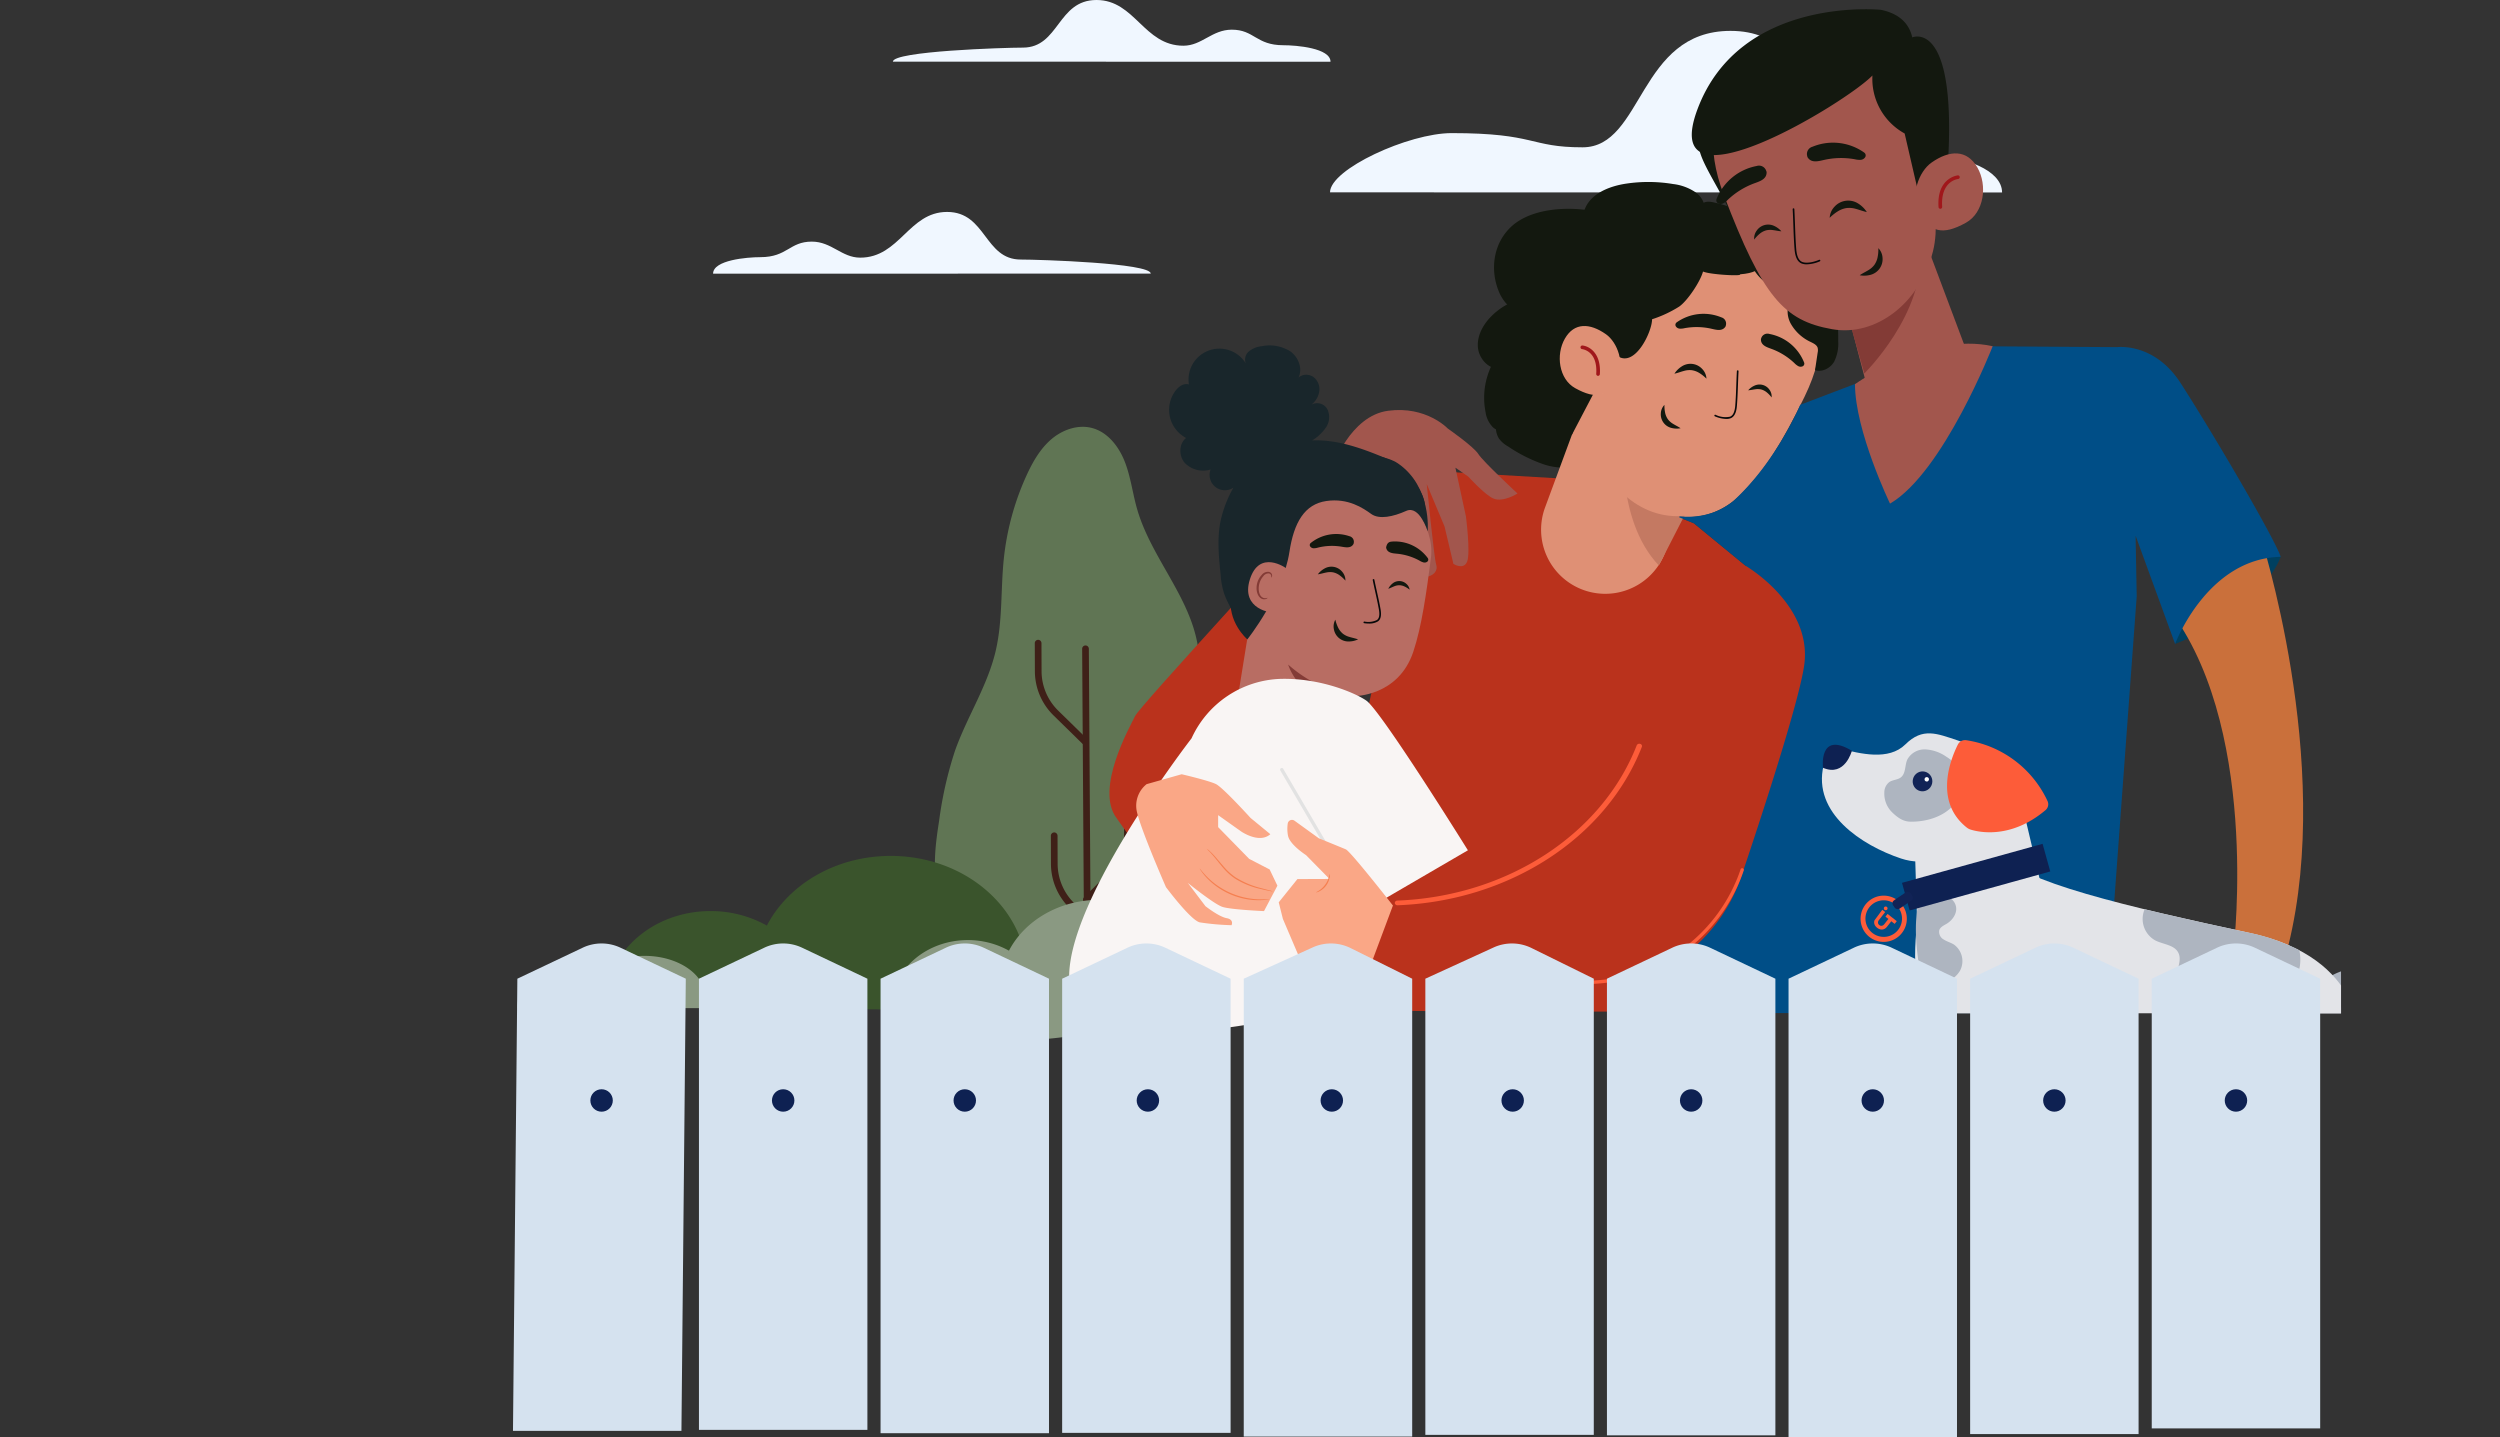
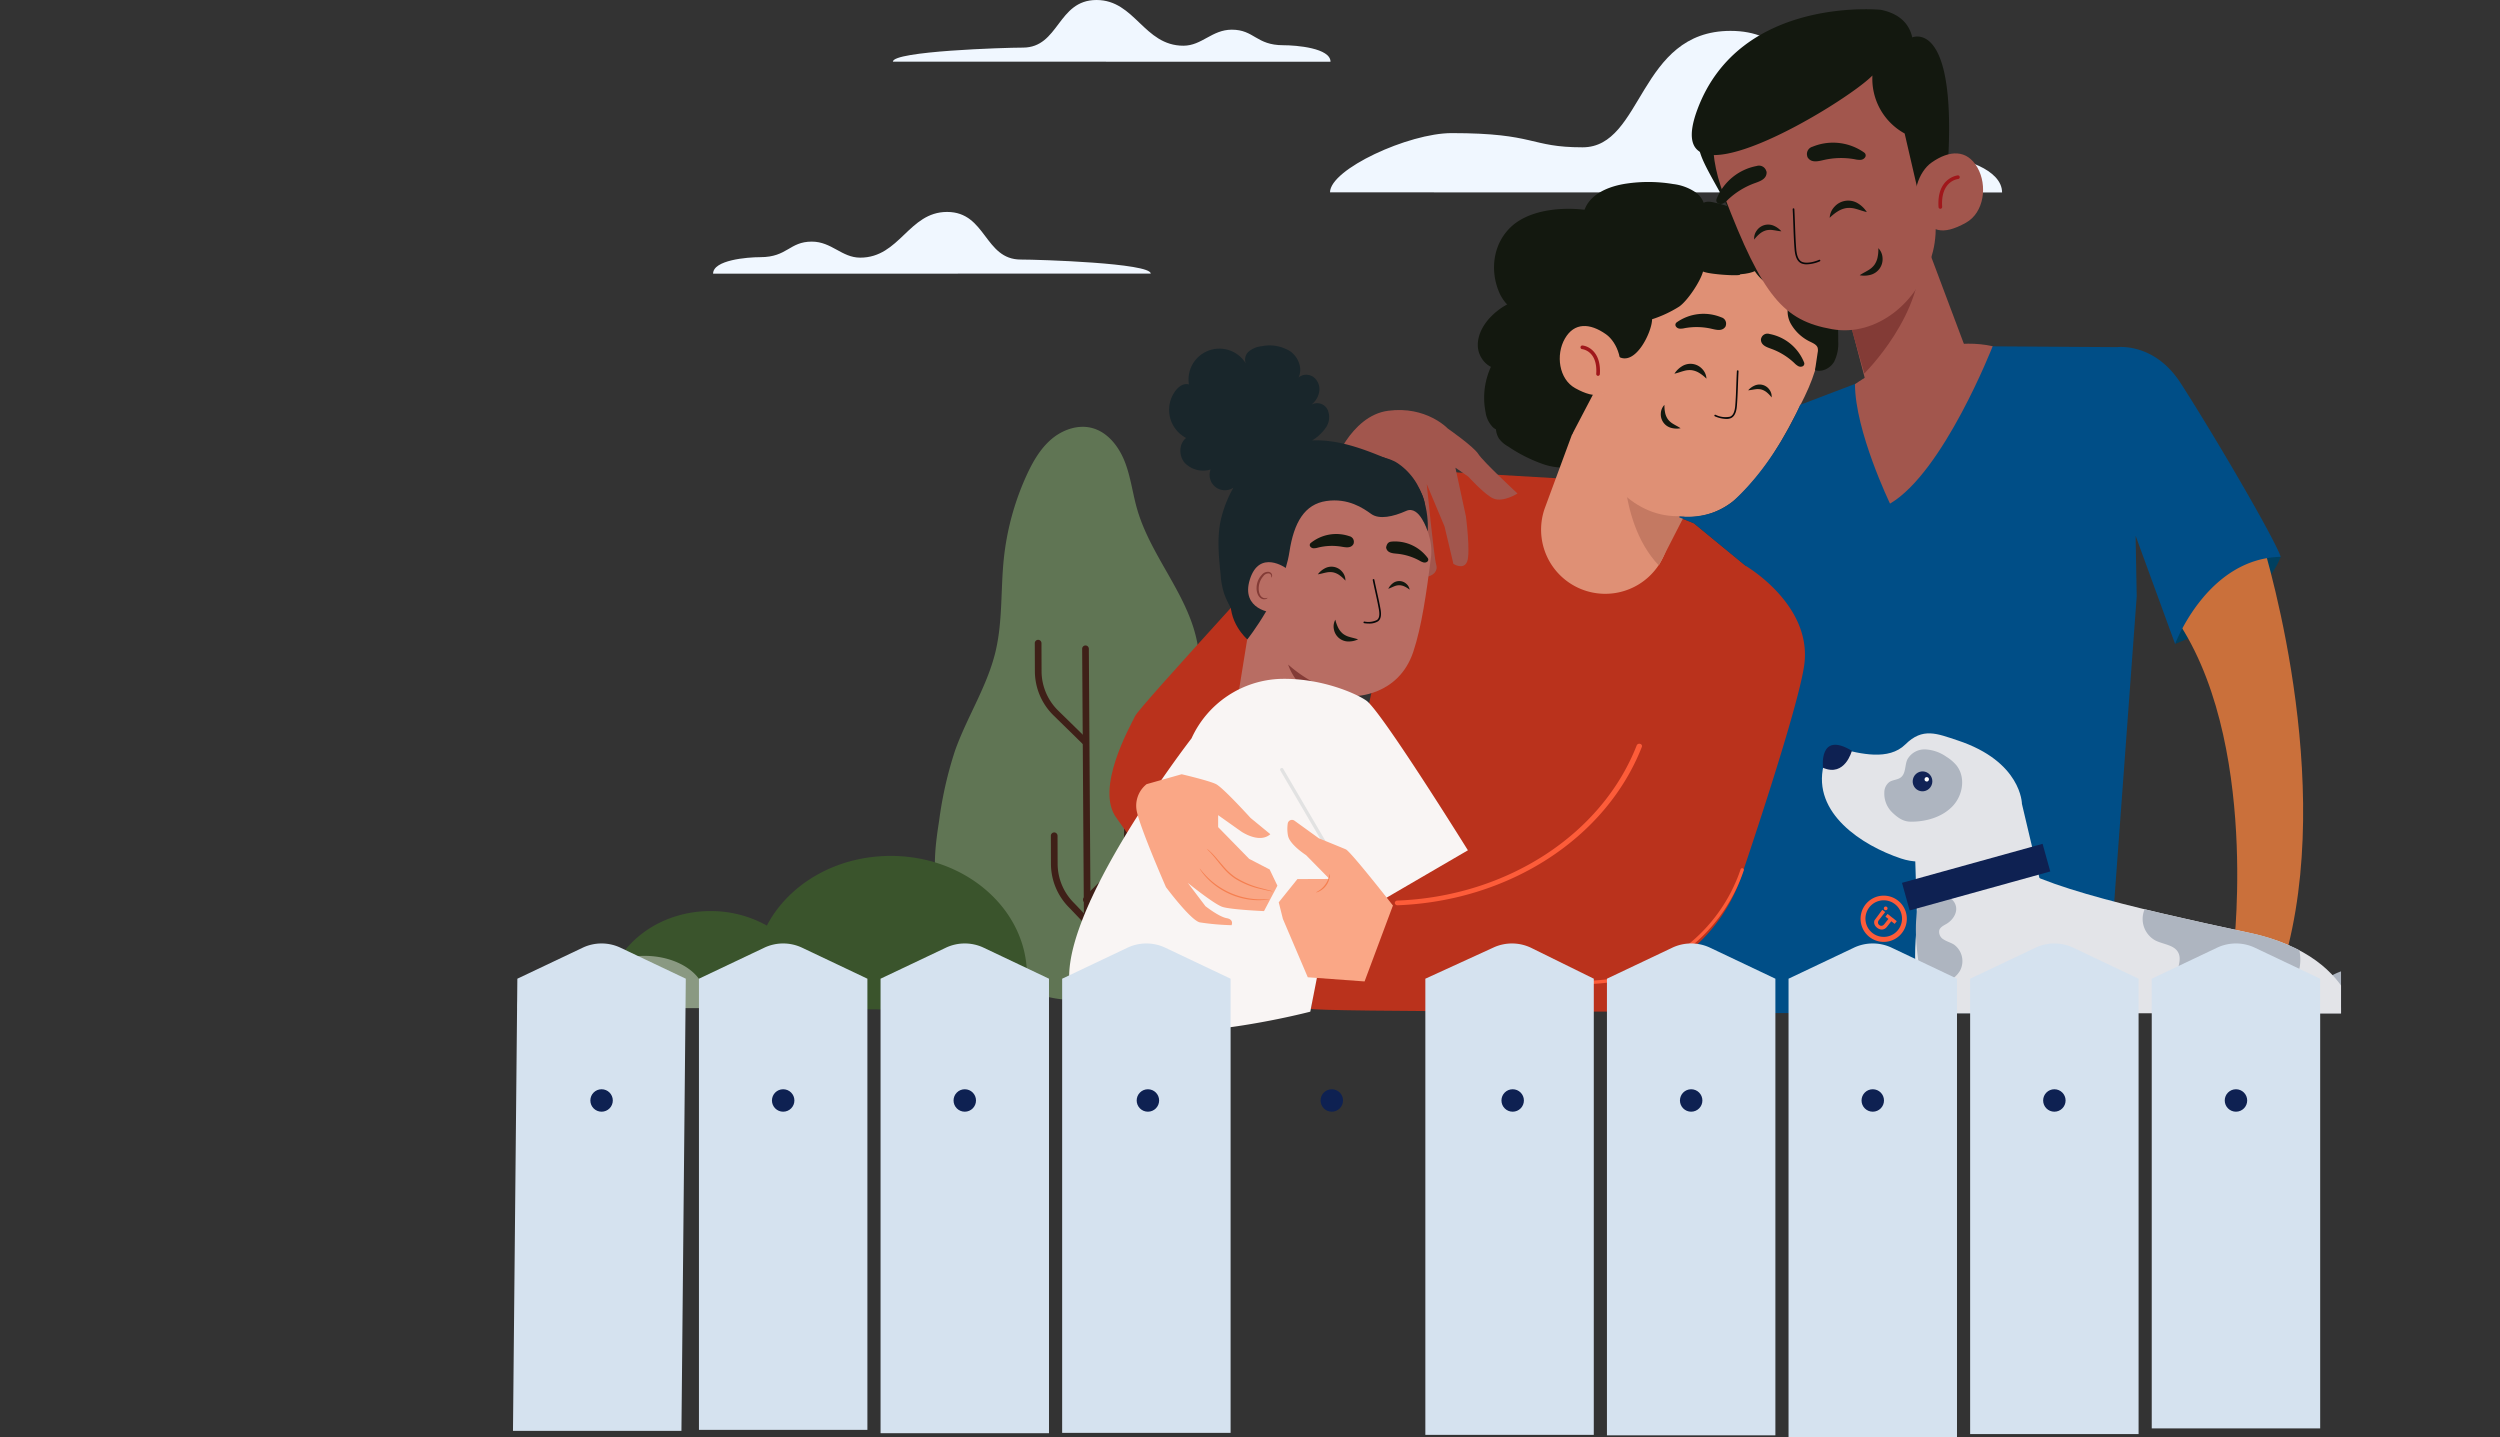
<svg xmlns="http://www.w3.org/2000/svg" width="834.83" height="479.99" viewBox="0 0 834.83 479.99">
  <rect x="0" y="0" width="834.83" height="479.99" fill="#333333" stroke="none" />
  <defs>
    <clipPath id="clip-path">
      <rect id="Rectangle_669" data-name="Rectangle 669" width="194.206" height="156.148" fill="none" />
    </clipPath>
    <clipPath id="clip-Custom_Size_1">
      <rect width="834.83" height="479.99" />
    </clipPath>
  </defs>
  <g id="Custom_Size_1" data-name="Custom Size – 1" clip-path="url(#clip-Custom_Size_1)">
    <g id="Group_654" data-name="Group 654" transform="translate(59.142 -2963.868)">
      <g id="Group_740" data-name="Group 740" transform="translate(113.62 2963.868)">
        <g id="Layer_2" data-name="Layer 2" transform="translate(65.36 70.775)">
          <g id="Layer_2-2" data-name="Layer 2-2" transform="translate(0)">
            <path id="Path_789" data-name="Path 789" d="M125.135,2977.657c0-4.556,11.313-5.516,15.789-5.516,9.062,0,9.66-5.191,17.185-5.191,6.619,0,9.989,5.355,16.149,5.355,13.227,0,16.172-15.266,29.021-15.266,13.085,0,12.42,15.9,24.6,15.9,6.193,0,43.4,1.177,43.4,4.689Z" transform="translate(-125.135 -2957.04)" fill="#f0f7ff" />
          </g>
        </g>
        <g id="Layer_2-2-2" data-name="Layer 2-2-2" transform="translate(125.404 0)">
          <g id="Layer_2-2-3" data-name="Layer 2-2-3">
            <path id="Path_789-2" data-name="Path 789-2" d="M173.963,2920.073c0-3.515,37.206-4.69,43.4-4.69,12.174,0,11.515-15.9,24.594-15.9,12.855,0,15.8,15.265,29.021,15.265,6.161,0,9.53-5.354,16.149-5.354,7.525,0,8.123,5.191,17.185,5.191,4.471,0,15.789.959,15.789,5.517Z" transform="translate(-173.963 -2899.484)" fill="#f0f7ff" />
          </g>
        </g>
        <g id="Layer_2-2-2-2" data-name="Layer 2-2-2" transform="translate(271.373 10.31)">
          <g id="Layer_2-2-3-2" data-name="Layer 2-2-3-2">
            <path id="Path_790" data-name="Path 790" d="M292.667,2961.79c0-7.723,26.258-19.783,40.607-19.783,28.35,0,25.922,4.744,43.739,4.744,20.3,0,18.5-38.882,49.394-38.882,33.8,0,24.112,46.517,44.83,46.517,8.931,0,12.36-4.443,25.042-4.443,7.361,0,20.809,4.16,20.809,11.879Z" transform="translate(-292.667 -2907.868)" fill="#f0f7ff" />
          </g>
        </g>
        <g id="Group_672" data-name="Group 672" transform="translate(0 142.526)">
          <g id="Group_669" data-name="Group 669" transform="translate(139.436)">
            <path id="Path_929" data-name="Path 929" d="M252.521,3193.717c4.724-2.976,9.5-5.987,13.42-9.962s6.98-9.055,7.48-14.616c1.07-11.908-9.442-22.434-8.854-34.373a37.848,37.848,0,0,1,2.468-10.26c3.926-11.465,7.973-23.462,6.206-35.451-2.459-16.664-15.579-29.84-20.29-46.011-1.535-5.26-2.158-10.791-4.134-15.9s-5.708-9.99-11.016-11.369c-4.738-1.229-9.886.614-13.6,3.813s-6.19,7.572-8.228,12.025a89.34,89.34,0,0,0-7.588,27.819c-1.081,10.378-.349,20.988-2.8,31.134-2.788,11.567-9.524,21.764-13.5,32.984a128.106,128.106,0,0,0-5.288,23.261c-1.05,6.753-1.981,13.631-1.046,20.4,1.979,14.335,12.333,26.563,24.969,33.61,7.145,3.985,15.322,6.582,23.464,5.78s16.167-5.442,19.612-12.862Z" transform="translate(-185.374 -3015.388)" fill="#607554" />
            <g id="Group_668" data-name="Group 668" transform="translate(33.349 71.13)">
              <path id="Path_5014" data-name="Path 5014" d="M227.231,3193.816a1.117,1.117,0,0,1-1.119-1.106l-.754-116.821a1.117,1.117,0,0,1,1.107-1.125h.007a1.118,1.118,0,0,1,1.119,1.105l.754,116.822a1.119,1.119,0,0,1-1.107,1.125Z" transform="translate(-209.539 -3072.881)" fill="#3f2018" />
              <path id="Path_5015" data-name="Path 5015" d="M226.715,3154.3a1.119,1.119,0,0,1-.791-1.912l7.97-7.952a18.483,18.483,0,0,0,5.4-13.177l-.1-27.178a1.119,1.119,0,0,1,1.115-1.123h0a1.119,1.119,0,0,1,1.119,1.114l.095,27.177a20.707,20.707,0,0,1-6.056,14.766l-7.973,7.956A1.1,1.1,0,0,1,226.715,3154.3Z" transform="translate(-209.485 -3066.405)" fill="#3f2018" />
              <path id="Path_5016" data-name="Path 5016" d="M228.983,3156.441a1.111,1.111,0,0,1-.81-.347l-5.145-5.4a20.7,20.7,0,0,1-6.137-14.706l-.033-9.327a1.12,1.12,0,0,1,1.115-1.125h0a1.121,1.121,0,0,1,1.119,1.117l.033,9.328a18.492,18.492,0,0,0,5.5,13.146l5.165,5.426a1.118,1.118,0,0,1-.81,1.89Z" transform="translate(-211.492 -3061.219)" fill="#3f2018" />
              <path id="Path_5017" data-name="Path 5017" d="M229.165,3108.223a1.114,1.114,0,0,1-.783-.318l-9.691-9.487a20.736,20.736,0,0,1-6.165-14.732l-.032-9.329a1.119,1.119,0,0,1,1.115-1.124h0a1.119,1.119,0,0,1,1.119,1.114l.032,9.33a18.494,18.494,0,0,0,5.5,13.146l9.685,9.482a1.12,1.12,0,0,1-.783,1.919Z" transform="translate(-212.494 -3073.232)" fill="#3f2018" />
              <path id="Path_933" data-name="Path 933" d="M226.268,3147.584" transform="translate(-209.33 -3056.154)" fill="none" stroke="#3f2018" stroke-linecap="round" stroke-miterlimit="10" stroke-width="4" />
            </g>
          </g>
          <g id="Group_671" data-name="Group 671" transform="translate(0 143.289)">
            <g id="Group_670" data-name="Group 670">
              <path id="Path_934" data-name="Path 934" d="M235.005,3183.522a47.162,47.162,0,0,0,1.616-11.725c0-21.971-20.358-39.884-45.467-39.884-18.389,0-34.215,9.521-41.378,23.264a38.437,38.437,0,0,0-18.825-4.846c-19.274,0-34.9,13.832-34.9,30.7,0,.43,0,.783.036,1.443Z" transform="translate(-66.455 -3131.913)" fill="#3a542c" />
-               <path id="Path_935" data-name="Path 935" d="M275.05,3180.763a28.836,28.836,0,0,0,1.184-7.813c0-16.044-14.865-29.118-33.2-29.118-13.432,0-24.992,6.954-30.222,16.992a28.1,28.1,0,0,0-13.741-3.541c-14.08,0-25.5,10.1-25.5,22.425,0,.315,13.868,10.9,39.238,11.164S275.05,3180.763,275.05,3180.763Z" transform="translate(-48.649 -3129.176)" fill="#8a9982" />
              <path id="Path_936" data-name="Path 936" d="M133.985,3176.5a10.82,10.82,0,0,0,.724-3.689c0-7.582-9.081-13.756-20.29-13.756-8.207,0-15.269,3.285-18.464,8.027a21.214,21.214,0,0,0-8.4-1.672c-8.608,0-15.578,4.775-15.578,10.6,0,.148,0,.269.017.5Z" transform="translate(-71.983 -3125.678)" fill="#8a9982" />
            </g>
          </g>
        </g>
        <g id="Group_790" data-name="Group 790" transform="translate(184.271 3.082)">
          <path id="Path_945" data-name="Path 945" d="M557.416,3050.771s-5.6,17.35-35.259,29.1C522.157,3079.874,527.753,3046.294,557.416,3050.771Z" transform="translate(-152.854 -2867.912)" fill="#004060" />
          <path id="Path_946" data-name="Path 946" d="M519.122,3067.5l31.972-23.174s24.819,75.987,9.562,137.7l-18.218.536S551.518,3106.522,519.122,3067.5Z" transform="translate(-153.551 -2869.298)" fill="#ca703b" />
          <g id="Group_724" data-name="Group 724" transform="translate(13.443 57.688)">
            <path id="Path_947" data-name="Path 947" d="M351.52,2980.11a22.511,22.511,0,0,0-14.5,6.877c-2.56,2.7-4.482,6.277-4.192,9.984s3.362,7.3,7.079,7.236a4.18,4.18,0,0,0,4.181-3.054c.312-1.843-1.9-3.77-3.487-2.769a3.743,3.743,0,0,0-.972,1.007,24.725,24.725,0,0,0-4.228,19.364,8.953,8.953,0,0,0,2.376,4.924,4.04,4.04,0,0,0,5.075.5c1.436-1.17,1.131-4-.671-4.429a2.756,2.756,0,0,0-2.911,1.53,5.621,5.621,0,0,0-.378,3.461,6.948,6.948,0,0,0,.931,2.722,9.5,9.5,0,0,0,3.074,2.688,50.587,50.587,0,0,0,11.607,5.876,21.631,21.631,0,0,0,12.839.458,10.223,10.223,0,0,0,4.485-2.568,13.146,13.146,0,0,0,2.42-4.143,60.886,60.886,0,0,0,3.574-11.952c.93-4.9,1.238-10.056-.316-14.795a30.567,30.567,0,0,0-5.209-9.074,40.662,40.662,0,0,0-13.252-11.607,22.606,22.606,0,0,0-17.2-1.769" transform="translate(-209.789 -2941.845)" fill="#13180f" />
            <g id="Group_681" data-name="Group 681" transform="translate(0 96.268)">
              <g id="Group_679" data-name="Group 679" transform="translate(67.275 0.001)">
                <path id="Path_948" data-name="Path 948" d="M437.706,3074.165l-5.129-15.119-17.216-14.139-36.439-14.5-55.147-3.219-24.76,114.3s-10.54,56.982-11.541,65.514c-.132,1.119,130.506.968,130.506.968l-13.924-33.468L430.6,3109.49Z" transform="translate(-287.475 -3027.192)" fill="#ba321c" />
              </g>
              <g id="Group_680" data-name="Group 680">
                <path id="Path_949" data-name="Path 949" d="M302.613,3040.423c-7.591,9.364-59.7,65.5-61.3,68.874s-13.607,24.386-6.1,34.138l9,12.756,21.383-28.51c-.28,1.091,59.5-48.654,59.5-48.654l11.228-51.835S311.722,3029.18,302.613,3040.423Z" transform="translate(-232.766 -3027.191)" fill="#ba321c" />
              </g>
            </g>
            <g id="Group_721" data-name="Group 721" transform="translate(128.431)">
              <path id="Path_950" data-name="Path 950" d="M429.849,2972.233a15.539,15.539,0,0,0-6.548-11.127,34.053,34.053,0,0,0-12.155-5.249c-1.483-.381-3.216-.672-4.414.277s-.626,3.522.878,3.232a7.372,7.372,0,0,0-3.1-7.009,16.873,16.873,0,0,0-7.512-2.769,50.175,50.175,0,0,0-15.74-.123c-5.747.871-12.079,3.444-13.908,8.966a4.541,4.541,0,0,0,.055,3.553,2.285,2.285,0,0,0,3.067,1.018l.018-.01a2.374,2.374,0,0,0,.16-3.355,1.532,1.532,0,0,0-.123-.125,5.8,5.8,0,0,0-3.635-1.392c-7.779-.84-18.18.2-24.095,5.849s-7.018,14.426-3.872,21.788c2.043,4.786,7.025,8.584,12.186,7.929a4.929,4.929,0,0,0,3.806-2.17c.73-1.331.133-3.373-1.353-3.666a3.117,3.117,0,0,0-1.9.369,10.251,10.251,0,0,0-5.122,7.406,35.08,35.08,0,0,0-.092,9.3,16.917,16.917,0,0,0,1.476,7.093c1.174,2.134,3.751,3.723,6.05,2.921s3-4.63.79-5.657a3.408,3.408,0,0,0-3.935,1.27,7.934,7.934,0,0,0-1.3,4.218,20.786,20.786,0,0,0,4.345,14.931,15.124,15.124,0,0,0,14.209,5.365c5.206-1.072,9.583-5.9,9.52-11.219" transform="translate(-337.208 -2948.904)" fill="#13180f" />
              <g id="Group_720" data-name="Group 720" transform="translate(15.708 10.427)">
                <g id="Group_694" data-name="Group 694" transform="translate(0 9.224)">
                  <g id="Group_693" data-name="Group 693">
                    <g id="Group_692" data-name="Group 692">
                      <g id="Group_689" data-name="Group 689" transform="translate(0 3.122)">
                        <g id="Group_688" data-name="Group 688">
                          <g id="Group_687" data-name="Group 687">
                            <g id="Group_686" data-name="Group 686">
                              <g id="Group_685" data-name="Group 685">
                                <g id="Group_684" data-name="Group 684">
                                  <g id="Group_683" data-name="Group 683">
                                    <path id="Path_951" data-name="Path 951" d="M391.284,3068.738c2.976-7.4,5-12.476,4.982-12.418,0,0,15.494,3.253,25.9-14.551,5.177-8.854,10.733-24.514,14.866-37.478,3.718-11.666,1.619-28.578-10.194-31.8l-38.917-4.852c-3.588-.984-5.925,1.466-7.206,4.957l-.919,1.511-19.534,55-9.01,24.4a21.417,21.417,0,0,0,11.137,26.674h0a21.421,21.421,0,0,0,28.448-10.408Q391.073,3069.261,391.284,3068.738Z" transform="translate(-349.982 -2967.424)" fill="#df9075" />
                                  </g>
                                </g>
                              </g>
                            </g>
                          </g>
                        </g>
                        <path id="Path_952" data-name="Path 952" d="M372.619,3017.179s-3.348,28.375,11.568,44.11l13.539-26.418Z" transform="translate(-344.857 -2955.995)" fill="#c47962" />
                      </g>
                      <path id="Path_953" data-name="Path 953" d="M427.334,2972.478s23.457,11.744,7.617,44.438c-15.071,31.1-24.99,39.034-41.366,39.88-14.719.761-28.081-12.127-30.231-30.1-.845-7.058,1.189-16.143,3.664-22.807l2.006-9.508S378.414,2946.828,427.334,2972.478Z" transform="translate(-346.956 -2964.884)" fill="#df9075" />
                      <g id="Group_691" data-name="Group 691" transform="translate(39.975 41.07)">
                        <g id="Group_690" data-name="Group 690">
                          <path id="Path_954" data-name="Path 954" d="M396.889,3003.244a4.983,4.983,0,0,0-1.377-3.2,5.321,5.321,0,0,0-6.9-.877,7.878,7.878,0,0,0-2.42,2.411c1.136-.245,2.141-.647,3.1-.9a6.758,6.758,0,0,1,2.66-.267,6.582,6.582,0,0,1,2.5.9A12.979,12.979,0,0,1,396.889,3003.244Z" transform="translate(-381.64 -2998.283)" fill="#13180f" />
                          <path id="Path_955" data-name="Path 955" d="M383.712,3009.43a4.372,4.372,0,0,0-1.206,2.8,4.662,4.662,0,0,0,3.6,4.917,6.889,6.889,0,0,0,2.993.088c-.84-.577-1.7-.972-2.439-1.432a5.9,5.9,0,0,1-1.772-1.534,5.751,5.751,0,0,1-.932-2.13A11.31,11.31,0,0,1,383.712,3009.43Z" transform="translate(-382.491 -2995.721)" fill="#13180f" />
                          <path id="Path_956" data-name="Path 956" d="M414.05,3008.224a3.771,3.771,0,0,0-.69-2.539,4.022,4.022,0,0,0-5.069-1.392,6,6,0,0,0-2.071,1.545c.876-.062,1.672-.257,2.416-.342a5.182,5.182,0,0,1,2.019.085,4.969,4.969,0,0,1,1.774.94A9.83,9.83,0,0,1,414.05,3008.224Z" transform="translate(-377.04 -2996.992)" fill="#13180f" />
                          <path id="Path_5018" data-name="Path 5018" d="M401.021,3016.288a10.325,10.325,0,0,1-3.8-.873.281.281,0,0,1,.189-.529l.032.016a7.428,7.428,0,0,0,4.847.621c.991-.393,1.557-1.607,1.728-3.712.182-2.286.266-4.645.347-6.925.054-1.5.11-3.063.193-4.576a.288.288,0,0,1,.295-.265.281.281,0,0,1,.265.294c-.084,1.512-.138,3.065-.192,4.571-.081,2.284-.166,4.648-.349,6.945-.07.862-.282,3.478-2.079,4.19A4.078,4.078,0,0,1,401.021,3016.288Z" transform="translate(-379.15 -2997.878)" fill="#070809" />
                        </g>
                      </g>
                      <path id="Path_958" data-name="Path 958" d="M386.813,2987.609a15.559,15.559,0,0,1,14.979-1.73,2.172,2.172,0,0,1,1.521,2.669l-.01.035a.94.94,0,0,1-.139.4c-1.032,1.6-2.943,1.107-4.534.738a22.318,22.318,0,0,0-9.081-.228,5.769,5.769,0,0,1-1.636.163,1.661,1.661,0,0,1-1.345-.829.991.991,0,0,1,.438-1.333h0l.057-.028Z" transform="translate(-341.604 -2960.332)" fill="#13180f" />
                      <path id="Path_959" data-name="Path 959" d="M424.134,2999.805a15.556,15.556,0,0,0-11.617-9.614,2.174,2.174,0,0,0-2.73,1.414l0,.017a.932.932,0,0,0-.1.405c-.019,1.917,1.856,2.553,3.4,3.109a22.3,22.3,0,0,1,7.738,4.757,5.816,5.816,0,0,0,1.284,1.027,1.667,1.667,0,0,0,1.579.039,1,1,0,0,0,.36-1.353l-.034-.053Z" transform="translate(-336.27 -2959.097)" fill="#13180f" />
                    </g>
                  </g>
                </g>
                <g id="Group_695" data-name="Group 695" transform="translate(0.505)">
                  <path id="Path_960" data-name="Path 960" d="M416.338,2977.79c-2.11-1.614-6.371-5.061-6.838-7.625-1.012-5.566-4.7-10.54-9.792-12.222a12.881,12.881,0,0,0-14.517,5.244,18.52,18.52,0,0,0-18.568,3.729,21.47,21.47,0,0,0-6.756,18.8,38.566,38.566,0,0,1,.139,5.343,31.562,31.562,0,0,0-5.484,2.38c-8.658,5.534-1.007,14.806-1.007,14.806-3.414,5.289,1.458,8.432,4.585,10.453,3.007,1.94-.573,11.454,2.061,12.714l14.29-27.271a3.769,3.769,0,0,0,1,.945c5.807,3.937,11.527-8.17,11.5-12.288a39.96,39.96,0,0,0,9.029-4.214c2.778-1.912,7.108-8.4,7.984-11.731C406.216,2977.892,417.265,2978.5,416.338,2977.79Z" transform="translate(-350.393 -2957.383)" fill="#13180f" />
                </g>
                <g id="Group_719" data-name="Group 719" transform="translate(11.312 40.748)">
                  <g id="Group_706" data-name="Group 706">
                    <g id="Group_705" data-name="Group 705">
                      <g id="Group_704" data-name="Group 704">
                        <g id="Group_703" data-name="Group 703">
                          <g id="Group_702" data-name="Group 702">
                            <g id="Group_701" data-name="Group 701">
                              <g id="Group_700" data-name="Group 700">
                                <g id="Group_699" data-name="Group 699">
                                  <g id="Group_698" data-name="Group 698">
                                    <g id="Group_697" data-name="Group 697">
                                      <g id="Group_696" data-name="Group 696">
                                        <path id="Path_961" data-name="Path 961" d="M372.427,2998.465c1.381-4.115-1.959-8.53-6.248-7.881-2.355.355-4.7,2.015-6.2,6.367-4.01,11.607,8.471,13.237,8.608,12.912C368.662,3009.66,370.81,3003.284,372.427,2998.465Z" transform="translate(-359.182 -2990.52)" fill="#faa786" />
                                      </g>
                                    </g>
                                  </g>
                                </g>
                              </g>
                            </g>
                          </g>
                        </g>
                      </g>
                    </g>
                  </g>
                  <g id="Group_718" data-name="Group 718" transform="translate(3.277 3.701)">
                    <g id="Group_717" data-name="Group 717">
                      <g id="Group_716" data-name="Group 716">
                        <g id="Group_715" data-name="Group 715">
                          <g id="Group_714" data-name="Group 714">
                            <g id="Group_713" data-name="Group 713">
                              <g id="Group_712" data-name="Group 712">
                                <g id="Group_711" data-name="Group 711">
                                  <g id="Group_710" data-name="Group 710">
                                    <g id="Group_709" data-name="Group 709">
                                      <g id="Group_708" data-name="Group 708">
                                        <g id="Group_707" data-name="Group 707">
                                          <path id="Path_962" data-name="Path 962" d="M365.945,3003.547c-.038-.056-.246.073-.648.113a2.134,2.134,0,0,1-1.522-.493c-1.071-.872-1.43-3.177-.763-5.287a7.051,7.051,0,0,1,1.567-2.706,2.461,2.461,0,0,1,2.058-1.026,1.091,1.091,0,0,1,1,.965c.043.379-.112.585-.057.625.022.042.316-.108.389-.614a1.361,1.361,0,0,0-.205-.883,1.628,1.628,0,0,0-1.017-.684,3.006,3.006,0,0,0-2.734,1.07,7.253,7.253,0,0,0-1.819,2.993c-.738,2.367-.293,4.967,1.219,6.033a2.282,2.282,0,0,0,1.955.332C365.826,3003.821,365.977,3003.586,365.945,3003.547Z" transform="translate(-361.846 -2993.531)" fill="#f57f50" />
                                        </g>
                                      </g>
                                    </g>
                                  </g>
                                </g>
                              </g>
                            </g>
                          </g>
                        </g>
                      </g>
                    </g>
                  </g>
                </g>
              </g>
              <path id="Path_963" data-name="Path 963" d="M353.362,3014.369s-15.248-29.485,13.512-47.4,42.213-5.734,42.213-5.734,26.211,15.173,7.5,16.6l-28.518-7.847-25.3,20.132Z" transform="translate(-334.425 -2947.003)" fill="#13180f" />
            </g>
            <g id="Group_723" data-name="Group 723" transform="translate(74.316 76.15)">
              <g id="Group_722" data-name="Group 722">
                <path id="Path_964" data-name="Path 964" d="M355.156,3038.708s-11.473-10.63-13.072-13.168S331.851,3017,331.851,3017s-7.156-7.622-19.9-5.923-18.508,18.684-18.508,18.684-1.151,26.2,1.516,26.416,5.138.725,5.261-1.136-.088-8.9-.088-8.9l4.982-6.058s2.582,24.086,5.557,24.491,5.3,1.476,5.51-1.191-2.762-22.474-2.423-23.333,6.213,21.467,6.213,21.467,1.943,5.347,4.5,5.056,4.219-1.959,3.518-4.17-3.144-26.846-3.144-26.846l5.95,14.18,2.958,12.471s3.351,2.16,4.563-.725-.386-15.126-.386-15.126l-3.519-16.281,4.319,3s5.494,6.074,8.362,7.3C350.351,3041.784,355.156,3038.708,355.156,3038.708Z" transform="translate(-293.201 -3010.83)" fill="#a2564d" />
              </g>
            </g>
            <path id="Path_965" data-name="Path 965" d="M411.925,2966.852c7.724-1.587,15.726,3.135,19.7,9.561s4.684,14.159,4.61,21.594a13.487,13.487,0,0,1-1.4,6.933c-1.247,2.07-3.965,3.55-6.339,2.731l.879-5.879a3.375,3.375,0,0,0-.028-1.646c-.336-.924-1.379-1.409-2.295-1.867a14.666,14.666,0,0,1-6.72-6.22,8.482,8.482,0,0,1,.38-8.618,45.152,45.152,0,0,1-8.9-5.167,14.025,14.025,0,0,1-5.355-8.238" transform="translate(-192.871 -2944.852)" fill="#13180f" />
          </g>
          <g id="Group_725" data-name="Group 725" transform="translate(203.567 112.564)">
            <path id="Path_966" data-name="Path 966" d="M588.38,3063.824c-1.893-5.787-21.371-39.268-33.363-57.93-8.223-12.8-19.462-12.272-21.354-12.089l-43.081-.276s-16.062,4.018-32.991,8.239l-29.672,11.3s-7.948,19.051-22.452,32.226h0a23.832,23.832,0,0,1-6.732,3.767,25.778,25.778,0,0,1-11.055,1.246l-.191.309,4.925,2,17.215,14.142,4.118,12.068.7,2.83-27.068,134.529H530.05l10.242-139.16-.369-20.246,13.192,36.14S563.748,3064.384,588.38,3063.824Z" transform="translate(-387.378 -2993.53)" fill="#004e87" />
          </g>
          <g id="Group_727" data-name="Group 727" transform="translate(369.516 186.921)">
            <g id="Group_726" data-name="Group 726" transform="translate(0)">
              <path id="Path_967" data-name="Path 967" d="M522.33,3054" transform="translate(-522.33 -3053.997)" fill="none" stroke="#fff" stroke-miterlimit="10" stroke-width="0.05" />
            </g>
          </g>
          <g id="Group_733" data-name="Group 733" transform="translate(207.904)">
            <g id="Group_732" data-name="Group 732">
              <path id="Path_968" data-name="Path 968" d="M446.5,3037.814l-11.464-43.882-3.04-11.13,1.757-.8L453.1,2973.3l5.657-2.542a33.933,33.933,0,0,0,2.178-2.875l.524,1.75,13.022,34.679Z" transform="translate(-381.468 -2886.856)" fill="#a2564d" />
              <path id="Path_969" data-name="Path 969" d="M453.017,3011.907" transform="translate(-376.638 -2876.744)" fill="#faa786" />
              <g id="Group_731" data-name="Group 731">
                <path id="Path_970" data-name="Path 970" d="M439.348,3008.661s20.407-20,18.656-41.61l-27.115,12.085Z" transform="translate(-381.721 -2887.047)" fill="#833b36" />
                <path id="Path_971" data-name="Path 971" d="M393.158,2942.957c1.4,4.919,5.994,11.655,10.38,20.514l7.177-32.544L398.345,2934a7.2,7.2,0,0,0-5.251,8.722C393.115,2942.8,393.135,2942.878,393.158,2942.957Z" transform="translate(-390.451 -2895.344)" fill="#13180f" />
                <path id="Path_972" data-name="Path 972" d="M413.4,2918.284s-26.043,9.208-13.082,43.146,19.945,41.836,36.088,44.712c14.51,2.583,29.371-8.545,33.737-26.11,1.721-6.9.828-16.168-.8-23.088l-.809-9.683S465.126,2898.915,413.4,2918.284Z" transform="translate(-389.574 -2899.3)" fill="#a2564d" />
                <g id="Group_729" data-name="Group 729" transform="translate(20.825 63.905)">
                  <g id="Group_728" data-name="Group 728">
                    <path id="Path_973" data-name="Path 973" d="M428.358,2959.707a5.774,5.774,0,0,1,1.6-3.7,6.17,6.17,0,0,1,7.993-1.019,9.164,9.164,0,0,1,2.805,2.8c-1.317-.286-2.482-.751-3.592-1.043a7.839,7.839,0,0,0-3.083-.307,7.608,7.608,0,0,0-2.9,1.039A15.069,15.069,0,0,0,428.358,2959.707Z" transform="translate(-403.127 -2953.96)" fill="#13180f" />
                    <path id="Path_974" data-name="Path 974" d="M442.736,2966.875a5.064,5.064,0,0,1,1.4,3.245,5.4,5.4,0,0,1-4.165,5.7,8.017,8.017,0,0,1-3.466.1c.974-.666,1.968-1.127,2.828-1.658a6.917,6.917,0,0,0,2.052-1.776,6.687,6.687,0,0,0,1.08-2.471A13.149,13.149,0,0,0,442.736,2966.875Z" transform="translate(-401.256 -2950.994)" fill="#13180f" />
                    <path id="Path_975" data-name="Path 975" d="M407.859,2965.478a4.358,4.358,0,0,1,.8-2.942,4.662,4.662,0,0,1,5.873-1.615,6.969,6.969,0,0,1,2.4,1.793c-1.017-.071-1.937-.3-2.8-.4a5.921,5.921,0,0,0-2.336.1,5.741,5.741,0,0,0-2.056,1.09A11.227,11.227,0,0,0,407.859,2965.478Z" transform="translate(-407.84 -2952.464)" fill="#13180f" />
                    <path id="Path_5019" data-name="Path 5019" d="M423,2974.769a4.662,4.662,0,0,1-1.694-.28c-1.386-.551-2.163-2.128-2.377-4.818-.212-2.656-.31-5.394-.4-8.039-.062-1.745-.123-3.548-.223-5.3a.28.28,0,0,1,.558-.03c.1,1.757.161,3.564.224,5.313.094,2.639.192,5.368.4,8.014.2,2.46.861,3.878,2.026,4.342,1.43.567,3.866.045,5.65-.721a.28.28,0,0,1,.22.514A11.929,11.929,0,0,1,423,2974.769Z" transform="translate(-405.437 -2953.483)" fill="#070809" />
                  </g>
                </g>
                <path id="Path_977" data-name="Path 977" d="M392.8,2935.416c-13.554,36.3,49.838-2.318,58.43-11.3a20.817,20.817,0,0,0,10.762,19.37l4.7,20.33,3.861-.109.861-3.484,3.362,11.5c8.093-68.358-10.242-60.324-10.242-60.324-.952-4.22-3.862-7.82-10.42-9.2C454.105,2902.19,407.014,2897.352,392.8,2935.416Z" transform="translate(-390.905 -2901.991)" fill="#13180f" />
                <g id="Group_730" data-name="Group 730" transform="translate(74.698 48.145)">
                  <path id="Path_978" data-name="Path 978" d="M453.148,2961.237c3.475,6.016,7.388,7.484,15.349,3.059,6.072-3.376,7.288-12.463,3.812-18.48s-9.258-5.862-15.311-1.6C452.785,2947.188,449.673,2955.219,453.148,2961.237Z" transform="translate(-451.651 -2941.143)" fill="#a2564d" />
                  <path id="Path_5020" data-name="Path 5020" d="M458.529,2958.278a.616.616,0,0,1-.608-.572c-.651-9.862,6.422-10.6,6.493-10.606a.615.615,0,0,1,.109,1.214c-.246.025-5.955.677-5.386,9.314a.613.613,0,0,1-.568.646Z" transform="translate(-450.22 -2939.776)" fill="#a0171b" />
                </g>
                <path id="Path_980" data-name="Path 980" d="M441.381,2941.59a18.019,18.019,0,0,0-17.355-2,2.513,2.513,0,0,0-1.76,3.09l.012.04a1.1,1.1,0,0,0,.161.461c1.2,1.851,3.41,1.287,5.256.86a25.809,25.809,0,0,1,10.521-.262,6.63,6.63,0,0,0,1.895.184,1.925,1.925,0,0,0,1.561-.958,1.151,1.151,0,0,0-.507-1.546h0l-.069-.033Z" transform="translate(-383.722 -2893.669)" fill="#13180f" />
                <path id="Path_981" data-name="Path 981" d="M397.61,2955.718a18.02,18.02,0,0,1,13.46-11.138,2.517,2.517,0,0,1,3.163,1.634l.006.02a1.1,1.1,0,0,1,.123.474c.021,2.219-2.151,2.956-3.935,3.6a25.833,25.833,0,0,0-8.966,5.511,6.557,6.557,0,0,1-1.487,1.188,1.922,1.922,0,0,1-1.83.049,1.151,1.151,0,0,1-.416-1.574c.012-.02.024-.042.038-.062Z" transform="translate(-389.373 -2892.236)" fill="#13180f" />
              </g>
            </g>
          </g>
          <g id="Group_734" data-name="Group 734" transform="translate(33.372 112.264)">
            <path id="Path_982" data-name="Path 982" d="M323.527,3031.9c-8.542-3.655-17.668-7.306-26.8-6.879.057-.037.116-.073.172-.111a14.858,14.858,0,0,0,4.514-4.323,6.1,6.1,0,0,0,.4-6,3.9,3.9,0,0,0-5.306-1.518.806.806,0,0,0-.073.042,6.963,6.963,0,0,0,2.693-4.516,5.139,5.139,0,0,0-1.955-4.752,4.094,4.094,0,0,0-4.986.167c1.463-2.99-.038-6.829-2.755-8.752a13.07,13.07,0,0,0-9.585-1.7,8.1,8.1,0,0,0-4.153,1.654,3.645,3.645,0,0,0-1.133,4.074,10.311,10.311,0,0,0-18.973,7.03c-1.616-.534-3.32.614-4.365,1.958a10.6,10.6,0,0,0,3.437,15.923c-2.475,1.9-2.5,5.987-.448,8.34a8.57,8.57,0,0,0,8.608,2.191,5.114,5.114,0,0,0,7.4,6.2l.237-.154a39.163,39.163,0,0,0-4.36,11.426c-1.124,5.794-.524,11.766.081,17.64a26.021,26.021,0,0,0,1.264,6.6c1.279,3.374,5.515,11.3,8.051,13.875l58.857-43.564C334.465,3041.751,326.727,3033.268,323.527,3031.9Z" transform="translate(-248.973 -2993.285)" fill="#19262b" />
          </g>
          <g id="Group_770" data-name="Group 770" transform="translate(53.889 147.851)">
            <g id="Group_769" data-name="Group 769">
              <g id="Group_755" data-name="Group 755" transform="translate(1.703 11.348)">
                <g id="Group_737" data-name="Group 737">
                  <g id="Group_736" data-name="Group 736">
                    <path id="Path_984" data-name="Path 984" d="M332.26,3055.387c1.343-10.476-7.822-22.962-18.347-23.855l-34.677-.079-.963,5.588-11.214,69.363h0s-1.215,17.406,17.8,19.752c17.083,2.1,19.39-10.5,19.391-10.5l2.337-14.027s14.75.166,19.761-14.769C329.161,3078.468,330.77,3067.029,332.26,3055.387Z" transform="translate(-267.043 -3031.453)" fill="#b86d63" />
                  </g>
                </g>
                <g id="Group_754" data-name="Group 754" transform="translate(17.526 59.634)">
                  <g id="Group_753" data-name="Group 753">
                    <g id="Group_752" data-name="Group 752">
                      <g id="Group_751" data-name="Group 751">
                        <g id="Group_750" data-name="Group 750">
                          <g id="Group_749" data-name="Group 749">
                            <g id="Group_748" data-name="Group 748">
                              <g id="Group_747" data-name="Group 747">
                                <g id="Group_746" data-name="Group 746">
                                  <g id="Group_745" data-name="Group 745">
                                    <g id="Group_744" data-name="Group 744">
                                      <g id="Group_743" data-name="Group 743">
                                        <g id="Group_742" data-name="Group 742">
                                          <g id="Group_741" data-name="Group 741">
                                            <g id="Group_740-2" data-name="Group 740-2">
                                              <g id="Group_739" data-name="Group 739">
                                                <g id="Group_738" data-name="Group 738">
                                                  <path id="Path_985" data-name="Path 985" d="M303.218,3090.563a44.68,44.68,0,0,1-21.922-10.614s3.689,13.1,21.274,14.811Z" transform="translate(-281.296 -3079.949)" fill="#833b36" />
                                                </g>
                                              </g>
                                            </g>
                                          </g>
                                        </g>
                                      </g>
                                    </g>
                                  </g>
                                </g>
                              </g>
                            </g>
                          </g>
                        </g>
                      </g>
                    </g>
                  </g>
                </g>
              </g>
              <g id="Group_756" data-name="Group 756">
                <path id="Path_986" data-name="Path 986" d="M331.487,3048.71s-2.713-8.808-7.144-6.823-9.06,2.95-11.725,1.026-7.674-5.375-14.959-4.318-10.841,7.166-12.337,16.971c-2.193,14.356-14.058,29.239-14.058,29.239s-6.922-5.9-5.381-14.746l.508-19.024s6.624-21.029,8-23.254,17.585-5.435,17.585-5.435,22.513-1.154,29.57,3.681C332.864,3033.777,331.487,3048.71,331.487,3048.71Z" transform="translate(-265.658 -3022.226)" fill="#19262b" />
              </g>
              <g id="Group_768" data-name="Group 768" transform="translate(5.863 36.79)">
                <g id="Group_761" data-name="Group 761">
                  <g id="Group_760" data-name="Group 760">
                    <g id="Group_759" data-name="Group 759">
                      <g id="Group_758" data-name="Group 758">
                        <g id="Group_757" data-name="Group 757">
                          <path id="Path_987" data-name="Path 987" d="M283.255,3054.266c-.213-.2-9.05-6.517-12.242,3.64s7.661,11.264,7.77,10.978S283.255,3054.266,283.255,3054.266Z" transform="translate(-270.426 -3052.144)" fill="#b86d63" />
                        </g>
                      </g>
                    </g>
                  </g>
                </g>
                <g id="Group_767" data-name="Group 767" transform="translate(2.822 3.224)">
                  <g id="Group_766" data-name="Group 766">
                    <g id="Group_765" data-name="Group 765">
                      <g id="Group_764" data-name="Group 764">
                        <g id="Group_763" data-name="Group 763">
                          <g id="Group_762" data-name="Group 762">
                            <path id="Path_988" data-name="Path 988" d="M276.363,3063.46c-.034-.047-.216.067-.56.112a1.853,1.853,0,0,1-1.33-.392c-.952-.73-1.317-2.719-.791-4.565a6.122,6.122,0,0,1,1.291-2.376,2.14,2.14,0,0,1,1.757-.94.946.946,0,0,1,.892.813c.047.328-.081.511-.033.543.02.035.272-.1.321-.545a1.182,1.182,0,0,0-.2-.762,1.4,1.4,0,0,0-.9-.565,2.6,2.6,0,0,0-2.343.994,6.307,6.307,0,0,0-1.5,2.637c-.578,2.066-.133,4.3,1.2,5.2a1.983,1.983,0,0,0,1.7.238C276.269,3063.7,276.394,3063.491,276.363,3063.46Z" transform="translate(-272.721 -3054.766)" fill="#833b36" />
                          </g>
                        </g>
                      </g>
                    </g>
                  </g>
                </g>
              </g>
            </g>
          </g>
          <g id="Group_772" data-name="Group 772" transform="translate(0 223.601)">
            <g id="Group_771" data-name="Group 771">
              <path id="Path_989" data-name="Path 989" d="M262.689,3103.709s-49.456,63.862-39.541,86.676,79.2,4.588,79.2,4.588l9.33-47.676,8.688,13.953,34.615-20.166s-28.842-46.361-33.88-49.957c-3.219-2.3-15.173-7.706-28.972-7.276A33.9,33.9,0,0,0,262.689,3103.709Z" transform="translate(-221.835 -3083.826)" fill="#f9f5f4" />
            </g>
            <path id="Path_5021" data-name="Path 5021" d="M306.54,3155.055a.56.56,0,0,1-.483-.277l-26.864-45.893a.56.56,0,1,1,.967-.565l26.864,45.893a.559.559,0,0,1-.482.842Z" transform="translate(-208.677 -3078.263)" fill="#e2e2e2" />
          </g>
          <g id="Group_775" data-name="Group 775" transform="translate(97.688 185.812)">
            <g id="Group_774" data-name="Group 774">
              <g id="Group_773" data-name="Group 773">
                <path id="Path_990" data-name="Path 990" d="M312.121,3165.46l70.233-16.231L429.4,3053.1s22.367,12.937,19.66,33.078c-1.42,10.564-11.738,43.144-20.962,70.525a55.194,55.194,0,0,1-49.818,37.518l-77.006.245Z" transform="translate(-301.276 -3053.095)" fill="#ba321c" />
              </g>
              <path id="Path_5022" data-name="Path 5022" d="M364.787,3147.032a.56.56,0,0,1-.507-.8l24.177-51.679a.56.56,0,1,1,1.015.473l-24.177,51.682A.559.559,0,0,1,364.787,3147.032Z" transform="translate(-286.817 -3043.647)" fill="#ba321c" />
              <path id="Path_5023" data-name="Path 5023" d="M306,3161.817a.542.542,0,0,1-.2-.037.559.559,0,0,1-.328-.72l5.268-14.089,66.76-15.431a.559.559,0,1,1,.252,1.089l-66.173,15.3-5.058,13.526A.56.56,0,0,1,306,3161.817Z" transform="translate(-300.319 -3035.081)" fill="#ba321c" />
            </g>
          </g>
          <g id="Group_781" data-name="Group 781" transform="translate(22.387 255.463)">
            <g id="Group_776" data-name="Group 776">
              <path id="Path_992" data-name="Path 992" d="M243.51,3113.045a9.2,9.2,0,0,0-3.2,9.42c1.414,6.124,9.657,24.961,9.657,24.961s8.239,11.067,11.306,11.778a83.024,83.024,0,0,0,10.6.941s.942-1.884-1.649-2.355-7.066-4-7.066-4l-5.888-7.773s8.715,7.066,11.541,8.007,13.9,1.414,13.9,1.414l4.477-8.486-2.591-5.417L277.767,3138,267.4,3127.4v-4l7.643,5.417s6.072,4.249,9.787.942l-6.595-5.418s-9.185-10.129-11.541-11.306-11.477-3.3-11.477-3.3Z" transform="translate(-240.04 -3109.737)" fill="#faa786" />
            </g>
            <g id="Group_778" data-name="Group 778" transform="translate(21.195 31.498)">
              <g id="Group_777" data-name="Group 777">
                <path id="Path_993" data-name="Path 993" d="M280.489,3145.559a4.729,4.729,0,0,1-1.034.194,9.628,9.628,0,0,1-1.23.122,16.057,16.057,0,0,1-1.637.04,23.211,23.211,0,0,1-4.238-.457,24.387,24.387,0,0,1-9.507-4.184,23.038,23.038,0,0,1-3.2-2.814,15.033,15.033,0,0,1-1.077-1.23,9.59,9.59,0,0,1-.738-.984,4.682,4.682,0,0,1-.556-.894c.075-.056.9,1.2,2.6,2.894a25.461,25.461,0,0,0,16.731,7.359C279,3145.7,280.479,3145.467,280.489,3145.559Z" transform="translate(-257.276 -3135.351)" fill="#f57f50" />
              </g>
            </g>
            <g id="Group_780" data-name="Group 780" transform="translate(23.599 24.923)">
              <g id="Group_779" data-name="Group 779">
                <path id="Path_994" data-name="Path 994" d="M281.228,3144.2a4.85,4.85,0,0,1-1.054-.149c-.671-.122-1.643-.323-2.828-.615a27.317,27.317,0,0,1-8.854-3.6,19.684,19.684,0,0,1-3.9-3.583c-1.055-1.231-1.942-2.389-2.721-3.322s-1.439-1.667-1.916-2.151a6.41,6.41,0,0,1-.728-.775,4.192,4.192,0,0,1,.846.648,22.791,22.791,0,0,1,2.034,2.073l2.79,3.255a20.309,20.309,0,0,0,3.838,3.489,29.585,29.585,0,0,0,8.689,3.667l2.793.745A4.949,4.949,0,0,1,281.228,3144.2Z" transform="translate(-259.231 -3130.004)" fill="#f57f50" />
              </g>
            </g>
          </g>
          <g id="Group_785" data-name="Group 785" transform="translate(69.977 270.707)">
            <g id="Group_782" data-name="Group 782">
              <path id="Path_995" data-name="Path 995" d="M284,3122.4a1.429,1.429,0,0,0-2.254.984,12,12,0,0,0,.112,4.128c.692,3,6,6.387,6,6.387l7.823,7.956-10.7.042-6.239,7.755,1.389,5.552,8.313,19.485,18.961,1.39,9.469-25.35s-14.118-18.069-15.74-18.762-9.006-3.688-9.006-3.688Z" transform="translate(-278.741 -3122.134)" fill="#faa786" />
            </g>
            <g id="Group_784" data-name="Group 784" transform="translate(12.372 18)">
              <g id="Group_783" data-name="Group 783">
                <path id="Path_996" data-name="Path 996" d="M293.412,3136.771a2.329,2.329,0,0,1,.008,1.229,6.424,6.424,0,0,1-3.443,4.626,2.315,2.315,0,0,1-1.176.343,8.086,8.086,0,0,0,4.613-6.192Z" transform="translate(-288.802 -3136.771)" fill="#f57f50" />
              </g>
            </g>
          </g>
          <g id="Group_787" data-name="Group 787" transform="translate(83.034 186.152)">
            <g id="Group_786" data-name="Group 786">
              <path id="Path_997" data-name="Path 997" d="M298.569,3058.031a4.353,4.353,0,0,0-1-2.868,4.646,4.646,0,0,0-5.952-1.189,6.914,6.914,0,0,0-2.256,1.952c1.007-.146,1.9-.432,2.754-.593a5.93,5.93,0,0,1,2.337-.067,5.721,5.721,0,0,1,2.12.939A11.205,11.205,0,0,1,298.569,3058.031Z" transform="translate(-289.359 -3053.373)" fill="#13180f" />
              <path id="Path_998" data-name="Path 998" d="M294.226,3067.767a4.616,4.616,0,0,0-.492,3.189,4.937,4.937,0,0,0,4.99,4.087,7.334,7.334,0,0,0,3.09-.7c-1.014-.368-2-.545-2.88-.82a6.259,6.259,0,0,1-2.222-1.1,6.1,6.1,0,0,1-1.523-1.939A12.021,12.021,0,0,1,294.226,3067.767Z" transform="translate(-288.376 -3050.067)" fill="#13180f" />
              <path id="Path_999" data-name="Path 999" d="M315.625,3060.159a3.3,3.3,0,0,0-1.139-1.994,3.513,3.513,0,0,0-4.589-.066,5.216,5.216,0,0,0-1.409,1.757c.728-.246,1.353-.58,1.968-.818a4.47,4.47,0,0,1,1.721-.367,4.307,4.307,0,0,1,1.7.4A8.683,8.683,0,0,1,315.625,3060.159Z" transform="translate(-284.966 -3052.476)" fill="#13180f" />
              <path id="Path_5024" data-name="Path 5024" d="M303.526,3071.591a10.346,10.346,0,0,1-1.541-.114.281.281,0,0,1,.086-.555,6.476,6.476,0,0,0,4.2-.529c.738-.542.948-1.679.631-3.482-.346-1.966-.789-3.967-1.218-5.9-.285-1.288-.581-2.623-.842-3.927a.281.281,0,0,1,.542-.147l.006.036c.261,1.3.556,2.628.841,3.918.43,1.944.875,3.954,1.223,5.931.357,2.03.077,3.349-.852,4.028A5.44,5.44,0,0,1,303.526,3071.591Z" transform="translate(-286.511 -3052.602)" fill="#070809" />
            </g>
          </g>
          <path id="Path_1001" data-name="Path 1001" d="M287.436,3047.547a13.575,13.575,0,0,1,12.955-2.319,1.9,1.9,0,0,1,1.467,2.24l-.007.032a.843.843,0,0,1-.1.355c-.812,1.448-2.5,1.128-3.912.888a19.4,19.4,0,0,0-7.923.294,5.065,5.065,0,0,1-1.415.226,1.453,1.453,0,0,1-1.217-.646.867.867,0,0,1,.31-1.187l.048-.027Z" transform="translate(-206.829 -2869.258)" fill="#13180f" />
          <path id="Path_1002" data-name="Path 1002" d="M321.854,3052.134a13.575,13.575,0,0,0-11.922-5.581c-.817.064-1.653.211-2,1.806a.813.813,0,0,0,0,.368c.4,1.625,2.126,1.753,3.554,1.884a19.49,19.49,0,0,1,7.579,2.326,5,5,0,0,0,1.31.584,1.452,1.452,0,0,0,1.343-.311.868.868,0,0,0,.007-1.228v0l-.039-.037Z" transform="translate(-202.063 -2868.794)" fill="#13180f" />
          <g id="Group_789" data-name="Group 789" transform="translate(163.818 105.784)">
            <path id="Path_1003" data-name="Path 1003" d="M373.945,3006.016c-3.112,5.392-6.619,6.706-13.753,2.743-5.44-3.023-6.53-11.165-3.414-16.557s8.294-5.252,13.717-1.429C374.272,2993.433,377.061,3000.626,373.945,3006.016Z" transform="translate(-355.054 -2988.016)" fill="#df9075" />
            <path id="Path_5025" data-name="Path 5025" d="M366.55,3003.444h-.041a.616.616,0,0,1-.568-.649c.506-7.676-4.55-8.259-4.77-8.279a.615.615,0,0,1,.109-1.215c2.238.2,6.346,2.452,5.877,9.572A.62.62,0,0,1,366.55,3003.444Z" transform="translate(-353.76 -2986.802)" fill="#a0171b" />
          </g>
          <path id="Path_1005" data-name="Path 1005" d="M481.209,2993.662s-16.424,42.079-34.281,52.563c0,0-11.672-24.206-11.7-39.884C435.227,3006.342,459.472,2988.816,481.209,2993.662Z" transform="translate(-172.821 -2881.13)" fill="#a2564d" />
        </g>
        <g id="Group_791" data-name="Group 791" transform="translate(293.003 248.364)">
          <path id="Path_5026" data-name="Path 5026" d="M364.192,3173.879a.56.56,0,0,1-.025-1.119,54.638,54.638,0,0,0,49.311-37.136.559.559,0,0,1,1.06.355,55.752,55.752,0,0,1-50.321,37.9Z" transform="translate(-298.001 -3093.695)" fill="#fd5c39" />
          <path id="Path_5026-2" data-name="Path 5026" d="M364.547,3189.187a.859.859,0,0,1-.927-.765.845.845,0,0,1,.887-.8c36.5-1.42,68.241-22.017,79.909-51.853a.947.947,0,0,1,1.158-.472.76.76,0,0,1,.56.971c-11.9,30.448-44.3,51.469-81.547,52.918Z" transform="translate(-363.62 -3135.252)" fill="#fd5c39" />
        </g>
        <g id="Group_820" data-name="Group 820" transform="translate(414.775 182.215)">
          <g id="Group_739-2" data-name="Group 739-2">
            <g id="Group_914" data-name="Group 914">
              <g id="Group_913" data-name="Group 913" clip-path="url(#clip-path)">
                <g id="Group_738-2" data-name="Group 738-2" transform="translate(4.759 62.682)">
                  <g id="Group_819" data-name="Group 819">
                    <g id="Group_818" data-name="Group 818">
                      <g id="Group_792" data-name="Group 792" transform="translate(175.096 74.106)">
                        <path id="Path_1007" data-name="Path 1007" d="M606.969,3159.682a16.846,16.846,0,0,1-14.562,6.176,54.546,54.546,0,0,1-5.522-1.211,35.706,35.706,0,0,0-10.658-1.566h-.039a20.9,20.9,0,0,0-13.4,5.462,2.064,2.064,0,0,0-.324.386c-.052.048-.164.137-.246.2a4.769,4.769,0,0,0-1.209,1.272l-.009.017a3.861,3.861,0,0,0-.679.634c-.037.046-.073.092-.107.142a26.251,26.251,0,0,0-4.44,8.963c-.075.329-.14.661-.2,1a2.134,2.134,0,0,0,1.626,2.426c2.583.594,4.788,2.8,6.925,4.933.412.409.84.836,1.261,1.242a2.134,2.134,0,0,0,3.566-1.058,13.833,13.833,0,0,1,12.476-10.731c11.393,1.622,23.332-4.91,29.089-15.946a2.136,2.136,0,0,0-3.539-2.349Z" transform="translate(-555.544 -3158.902)" fill="#aeb5c0" />
                      </g>
                      <g id="Group_793" data-name="Group 793" transform="translate(0 79.957)">
                        <path id="Path_1008" data-name="Path 1008" d="M480.713,3163.659,420.67,3192.09s-12.571,5.828-5.2,11.447,18.749-3.79,18.749-3.79,6.532-8.5,16.294-7.651a89.786,89.786,0,0,0,18.679-.49l15.591-16.431" transform="translate(-413.154 -3163.659)" fill="#aeb5c0" />
                      </g>
                      <g id="Group_794" data-name="Group 794" transform="translate(47.228 40.05)">
                        <path id="Path_1009" data-name="Path 1009" d="M454.575,3142.326s-15.808,54.482,24.963,65.594L583.9,3232.789l15.962-38.449s2.441-28.179-36.728-36.583-78.2-17.347-82.712-26.55Z" transform="translate(-451.56 -3131.207)" fill="#e3e4e8" />
                      </g>
                      <g id="Group_795" data-name="Group 795" transform="translate(16.102)">
                        <path id="Path_1010" data-name="Path 1010" d="M473.125,3133.4c-4.881,6.99-12.412,9.716-20.508,7.009-12.971-4.338-29.636-15.106-25.814-31.071.752-3.144,1.517-6.6,5.6-5.584,6.668,1.658,16.125,4.1,21.715-1.438,5.794-5.75,10.565-3.6,17.389-1.353,21.478,7.08,21.531,21.217,21.531,21.217l8.167,34.564-42.918,12.99-1.039-34.244" transform="translate(-426.248 -3098.637)" fill="#e3e4e8" />
                      </g>
                      <g id="Group_796" data-name="Group 796" transform="translate(47.479 52.002)">
                        <path id="Path_1011" data-name="Path 1011" d="M452.868,3140.927c2.173.95,4.628.95,6.94,1.476s4.744,1.862,5.311,4.169-1.035,4.7-3.082,5.929c-.945.565-2.084,1.063-2.452,2.1a2.937,2.937,0,0,0,1.5,3.18c1.062.686,2.329,1,3.4,1.675a6.814,6.814,0,0,1,1.959,8.823,8.874,8.874,0,0,1-8.47,4.143,5.641,5.641,0,0,1-3.213-1.188c-1.353-1.167-1.714-3.079-1.973-4.844-1.23-8.391-1.872-17.2,1.132-25.135" transform="translate(-451.764 -3140.927)" fill="#aeb5c0" />
                      </g>
                      <g id="Group_797" data-name="Group 797" transform="translate(42.841 36.883)">
                        <rect id="Rectangle_85" data-name="Rectangle 85" width="48.722" height="9.577" transform="translate(0 13.024) rotate(-15.505)" fill="#0e2152" />
                      </g>
                      <g id="Group_798" data-name="Group 798" transform="translate(51.249 92.718)">
                        <path id="Path_1012" data-name="Path 1012" d="M477.241,3174.287l-10.032,49.148s-20.5,1.943-8.743,10.485a12.619,12.619,0,0,0,15.627-.4c5.75-4.527,6.468-12.953,10.035-18.978a53.737,53.737,0,0,1,11.226-13.372c4.439-3.812,10.141-5.91,14.353-10.006a24.113,24.113,0,0,0,6.756-17.129" transform="translate(-454.83 -3174.038)" fill="#e3e4e8" />
                      </g>
                      <g id="Group_799" data-name="Group 799" transform="translate(155.913 101.267)">
                        <path id="Path_1013" data-name="Path 1013" d="M539.944,3203.947l20.329,45.857s-15.569,13.469-1.042,13.612a12.616,12.616,0,0,0,12.5-9.387c2.059-7.026-2.243-14.3-2.828-21.283a53.792,53.792,0,0,1,1.392-17.407c1.406-5.677,4.834-10.7,5.892-16.478a24.114,24.114,0,0,0-4.427-17.873" transform="translate(-539.944 -3180.989)" fill="#aeb5c0" />
                      </g>
                      <g id="Group_800" data-name="Group 800" transform="translate(146.308 87.458)">
                        <path id="Path_1014" data-name="Path 1014" d="M539.195,3182.529a24.057,24.057,0,0,0-2.818,5.279c-2.98,7.895-3.828,16.794-.926,24.841a31.872,31.872,0,0,0,6.763,10.876,41.532,41.532,0,0,0,5.841,5.129c1.107.806,6.054,4.9,7.337,4.485l-23.258,7.484,3.385,10.671s35.328-6.966,40.457-12.028-13.379-15.247-13.4-15.247c1.867,1.027,8.688-5.278,9.709-6.289,7.052-7.009,9.675-16.972,9.525-26.692-.15-9.658-3.689-18.424-13.936-20.748C557.441,3167.926,545.375,3173.716,539.195,3182.529Z" transform="translate(-532.133 -3169.76)" fill="#e3e4e8" />
                      </g>
                      <g id="Group_801" data-name="Group 801" transform="translate(140.309 158.192)">
                        <path id="Path_1015" data-name="Path 1015" d="M535.113,3227.362a10.958,10.958,0,0,1,4.557,2.139,9.248,9.248,0,0,1,3.661,5.671c1.007,5.693-4.172,9.509-9.059,10.821-4.064,1.092-7.266-.155-7-4.718a25.77,25.77,0,0,1,1.657-7.182c.7-1.94,1.386-4.416,2.935-5.864A3.721,3.721,0,0,1,535.113,3227.362Z" transform="translate(-527.255 -3227.282)" fill="#dae2ee" />
                      </g>
                      <g id="Group_802" data-name="Group 802" transform="translate(16.39 3.803)">
                        <path id="Path_1016" data-name="Path 1016" d="M436.192,3103.741s-2.294,8.868-9.639,5.677C426.551,3109.418,425.034,3096.987,436.192,3103.741Z" transform="translate(-426.482 -3101.731)" fill="#0e2152" />
                      </g>
                      <g id="Group_807" data-name="Group 807" transform="translate(29.009 54.187)">
                        <g id="Group_805" data-name="Group 805" transform="translate(4.535 3.632)">
                          <g id="Group_803" data-name="Group 803" transform="translate(0 1.08)">
                            <path id="Path_1017" data-name="Path 1017" d="M440.54,3150.08a2,2,0,0,0,.187,1.7,2.806,2.806,0,0,0,.706.778,2.742,2.742,0,0,0,.916.491,1.981,1.981,0,0,0,1.692-.22,2.709,2.709,0,0,0,.69-.634l1.428-1.818,1.115.877.713-.907-3.074-2.418-.713.91.984.773-1.4,1.778a1.388,1.388,0,0,1-.369.332,1.12,1.12,0,0,1-.423.158,1.1,1.1,0,0,1-.439-.021,1.083,1.083,0,0,1-.413-.208,1.132,1.132,0,0,1-.3-.354,1.034,1.034,0,0,1-.123-.425,1.148,1.148,0,0,1,.056-.446,1.343,1.343,0,0,1,.235-.433l2.11-2.687-.976-.767" transform="translate(-440.432 -3146.535)" fill="#fd5c39" />
                          </g>
                          <g id="Group_804" data-name="Group 804" transform="translate(3.231)">
                            <path id="Rectangle_86" data-name="Rectangle 86" d="M443.609,3145.661h0a.617.617,0,0,1,.689.532v.01h0a.614.614,0,0,1-.531.688l-.012,0h0a.613.613,0,0,1-.688-.531l0-.01h0a.616.616,0,0,1,.531-.691Z" transform="translate(-443.06 -3145.656)" fill="#fd5c39" />
                          </g>
                        </g>
                        <g id="Group_806" data-name="Group 806">
                          <path id="Path_1018" data-name="Path 1018" d="M440.351,3156.96a7.722,7.722,0,1,1,2.189.944A7.8,7.8,0,0,1,440.351,3156.96Zm-1.05-9.831h0a6.106,6.106,0,1,0,8.416-1.937,6.006,6.006,0,0,0-1.706-.734A6.1,6.1,0,0,0,439.3,3147.129Z" transform="translate(-436.744 -3142.703)" fill="#fd5c39" />
                        </g>
                      </g>
                      <g id="Group_808" data-name="Group 808" transform="translate(39.194 52.436)">
-                         <rect id="Rectangle_87" data-name="Rectangle 87" width="7.079" height="3.331" rx="1.147" transform="translate(0 3.999) rotate(-34.395)" fill="#112356" />
-                       </g>
+                         </g>
                      <g id="Group_809" data-name="Group 809" transform="translate(80.012 101.068)">
                        <path id="Path_1019" data-name="Path 1019" d="M505.663,3187.247c-1.564-2.862-4.783-4.329-7.783-5.607-1.9-.811-4.528-1.434-5.687.278-.991,1.464-.012,3.4.239,5.146a1.9,1.9,0,0,1-.082,1.063c-.413.9-1.7.859-2.668.653a21.437,21.437,0,0,0-6.1-.834,5.8,5.8,0,0,0-5,3.074c-1.164,2.7.738,5.681,2.553,8.009l3.022,3.895c.313.4.7.842,1.21.832s.888-.477,1.2-.886c5.1-6.64,14.719-8.583,19.659-15.339" transform="translate(-478.221 -3180.828)" fill="#aeb5c0" />
                      </g>
                      <g id="Group_810" data-name="Group 810" transform="translate(149.132 110.647)">
                        <path id="Path_1020" data-name="Path 1020" d="M537.418,3189.313a13.2,13.2,0,0,1,9.98.625,6.35,6.35,0,0,1,2.647,2.16,3.25,3.25,0,0,1,.187,3.322c-.984,1.627-3.689,2.1-3.78,4-.06,1.177,1,2.047,1.922,2.759a17.537,17.537,0,0,1,5.478,6.438,9.328,9.328,0,0,1-.088,8.3,8.436,8.436,0,0,1-8.256,3.9,11.544,11.544,0,0,1-7.842-5.094,19.693,19.693,0,0,1-3.074-9.116,29.844,29.844,0,0,1,3.637-17.667" transform="translate(-534.43 -3188.618)" fill="#aeb5c0" />
                      </g>
                      <g id="Group_811" data-name="Group 811" transform="translate(36.933 5.347)">
                        <path id="Path_1021" data-name="Path 1021" d="M452.248,3127.113c-2.59.122-4.539-1.281-6.364-3.028a8.724,8.724,0,0,1-2.687-6.715,4.344,4.344,0,0,1,1.722-3.515c1.107-.71,2.61-.678,3.678-1.435,1.831-1.3,1.382-4,2.259-6.01a6.543,6.543,0,0,1,6.115-3.414,13.409,13.409,0,0,1,6.944,2.45,13.829,13.829,0,0,1,3.32,2.819c3.16,3.907,2.276,9.919-1.175,13.614s-8.871,5.289-14.057,5.255Z" transform="translate(-443.188 -3102.986)" fill="#aeb5c0" />
                      </g>
                      <g id="Group_814" data-name="Group 814" transform="translate(45.683 11.978)">
                        <g id="Group_812" data-name="Group 812" transform="translate(0 0)">
                          <ellipse id="Ellipse_42" data-name="Ellipse 42" cx="3.331" cy="3.282" rx="3.331" ry="3.282" transform="translate(0 6.45) rotate(-75.505)" fill="#112356" />
                        </g>
                        <g id="Group_813" data-name="Group 813" transform="translate(4.528 2.462)">
                          <ellipse id="Ellipse_43" data-name="Ellipse 43" cx="0.743" cy="0.732" rx="0.743" ry="0.732" transform="translate(0 1.438) rotate(-75.505)" fill="#fff" />
                        </g>
                      </g>
                      <g id="Group_816" data-name="Group 816" transform="translate(57.886 2.251)">
                        <g id="Group_815" data-name="Group 815">
-                           <path id="Path_1022" data-name="Path 1022" d="M493.792,3120.838a35.8,35.8,0,0,0-27.095-20.329,2.679,2.679,0,0,0-2.852,1.427c-2.434,4.864-8.075,18.967,2.966,27.729a3.906,3.906,0,0,0,1.253.673c2.778.872,13.47,3.279,25.043-6.486A2.562,2.562,0,0,0,493.792,3120.838Z" transform="translate(-460.227 -3100.468)" fill="#fd5c39" />
-                         </g>
+                           </g>
                      </g>
                      <g id="Group_817" data-name="Group 817" transform="translate(123.204 58.737)">
                        <path id="Path_1023" data-name="Path 1023" d="M562.165,3170.569c-3.2,1.43-6.8-.574-9.829-2.352s-7.018-3.337-9.83-1.24c-1.845,1.373-2.46,3.883-4.108,5.479-2.535,2.458-6.6,2.082-10.058,1.353a5.841,5.841,0,0,1-2.523-.985c-1.623-1.313-1.437-3.818-.9-5.829s1.28-4.231.336-6.089c-1.343-2.644-5.013-2.739-7.661-4.084a8.189,8.189,0,0,1-3.74-10.026c.057-.131.112-.264.18-.392,10.965,2.661,22.928,5.286,34.9,7.85a64.846,64.846,0,0,1,16.742,5.844,15.329,15.329,0,0,1,.213,4.953A7.053,7.053,0,0,1,562.165,3170.569Z" transform="translate(-513.345 -3146.404)" fill="#aeb5c0" />
                      </g>
                    </g>
                  </g>
                </g>
              </g>
            </g>
          </g>
        </g>
      </g>
      <path id="Path_5230" data-name="Path 5230" d="M207.2,3318.675H150.947l1.461-150.99,21.787-10.339a14.781,14.781,0,0,1,12.674,0l21.787,10.339Z" transform="translate(-38.788 123.004)" fill="#d5e2ef" />
      <path id="Path_5231" data-name="Path 5231" d="M244.742,3318.344H188.491V3167.685l21.787-10.339a14.784,14.784,0,0,1,12.676,0l21.787,10.339Z" transform="translate(-14.23 123.004)" fill="#d5e2ef" />
      <path id="Path_5232" data-name="Path 5232" d="M281.706,3319.459H225.457V3167.685l21.786-10.339a14.784,14.784,0,0,1,12.676,0l21.787,10.339Z" transform="translate(9.446 123.004)" fill="#d5e2ef" />
      <path id="Path_5233" data-name="Path 5233" d="M318.673,3319.337H262.422V3167.685l21.788-10.339a14.784,14.784,0,0,1,12.676,0l21.787,10.339Z" transform="translate(33.122 123.004)" fill="#d5e2ef" />
-       <path id="Path_5234" data-name="Path 5234" d="M355.638,3320.581H299.387v-152.9l23.01-10.442a14.778,14.778,0,0,1,12.691.225l20.55,10.217Z" transform="translate(56.797 123.006)" fill="#d5e2ef" />
      <path id="Path_5235" data-name="Path 5235" d="M392.6,3320.009H336.353V3167.686l22.777-10.426a14.78,14.78,0,0,1,12.686.182l20.788,10.244Z" transform="translate(80.474 123.005)" fill="#d5e2ef" />
      <path id="Path_5236" data-name="Path 5236" d="M429.569,3320.157H373.318V3167.685l21.787-10.339a14.784,14.784,0,0,1,12.676,0l21.787,10.339Z" transform="translate(104.149 123.004)" fill="#d5e2ef" />
      <path id="Path_5237" data-name="Path 5237" d="M466.535,3320.853H410.284V3167.685l21.788-10.339a14.783,14.783,0,0,1,12.676,0l21.788,10.339Z" transform="translate(127.826 123.004)" fill="#d5e2ef" />
      <path id="Path_5238" data-name="Path 5238" d="M503.5,3319.754H447.249V3167.685l21.787-10.339a14.784,14.784,0,0,1,12.676,0l21.787,10.339Z" transform="translate(151.501 123.004)" fill="#d5e2ef" />
      <path id="Path_5239" data-name="Path 5239" d="M540.464,3317.863H484.215V3167.685L506,3157.345a14.78,14.78,0,0,1,12.674,0l21.787,10.339Z" transform="translate(175.178 123.004)" fill="#d5e2ef" />
      <circle id="Ellipse_536" data-name="Ellipse 536" cx="3.749" cy="3.749" r="3.749" transform="translate(137.996 3327.603)" fill="#0e2152" />
      <circle id="Ellipse_537" data-name="Ellipse 537" cx="3.749" cy="3.749" r="3.749" transform="translate(198.637 3327.603)" fill="#0e2152" />
      <circle id="Ellipse_538" data-name="Ellipse 538" cx="3.749" cy="3.749" r="3.749" transform="translate(259.279 3327.603)" fill="#0e2152" />
      <circle id="Ellipse_539" data-name="Ellipse 539" cx="3.749" cy="3.749" r="3.749" transform="translate(320.43 3327.603)" fill="#0e2152" />
      <circle id="Ellipse_540" data-name="Ellipse 540" cx="3.749" cy="3.749" r="3.749" transform="translate(381.844 3327.603)" fill="#0e2152" />
      <circle id="Ellipse_541" data-name="Ellipse 541" cx="3.749" cy="3.749" r="3.749" transform="translate(442.241 3327.603)" fill="#0e2152" />
      <circle id="Ellipse_542" data-name="Ellipse 542" cx="3.749" cy="3.749" r="3.749" transform="translate(501.845 3327.603)" fill="#0e2152" />
      <circle id="Ellipse_543" data-name="Ellipse 543" cx="3.749" cy="3.749" r="3.749" transform="translate(562.486 3327.603)" fill="#0e2152" />
      <circle id="Ellipse_544" data-name="Ellipse 544" cx="3.749" cy="3.749" r="3.749" transform="translate(623.128 3327.603)" fill="#0e2152" />
      <circle id="Ellipse_545" data-name="Ellipse 545" cx="3.749" cy="3.749" r="3.749" transform="translate(683.769 3327.603)" fill="#0e2152" />
    </g>
  </g>
</svg>